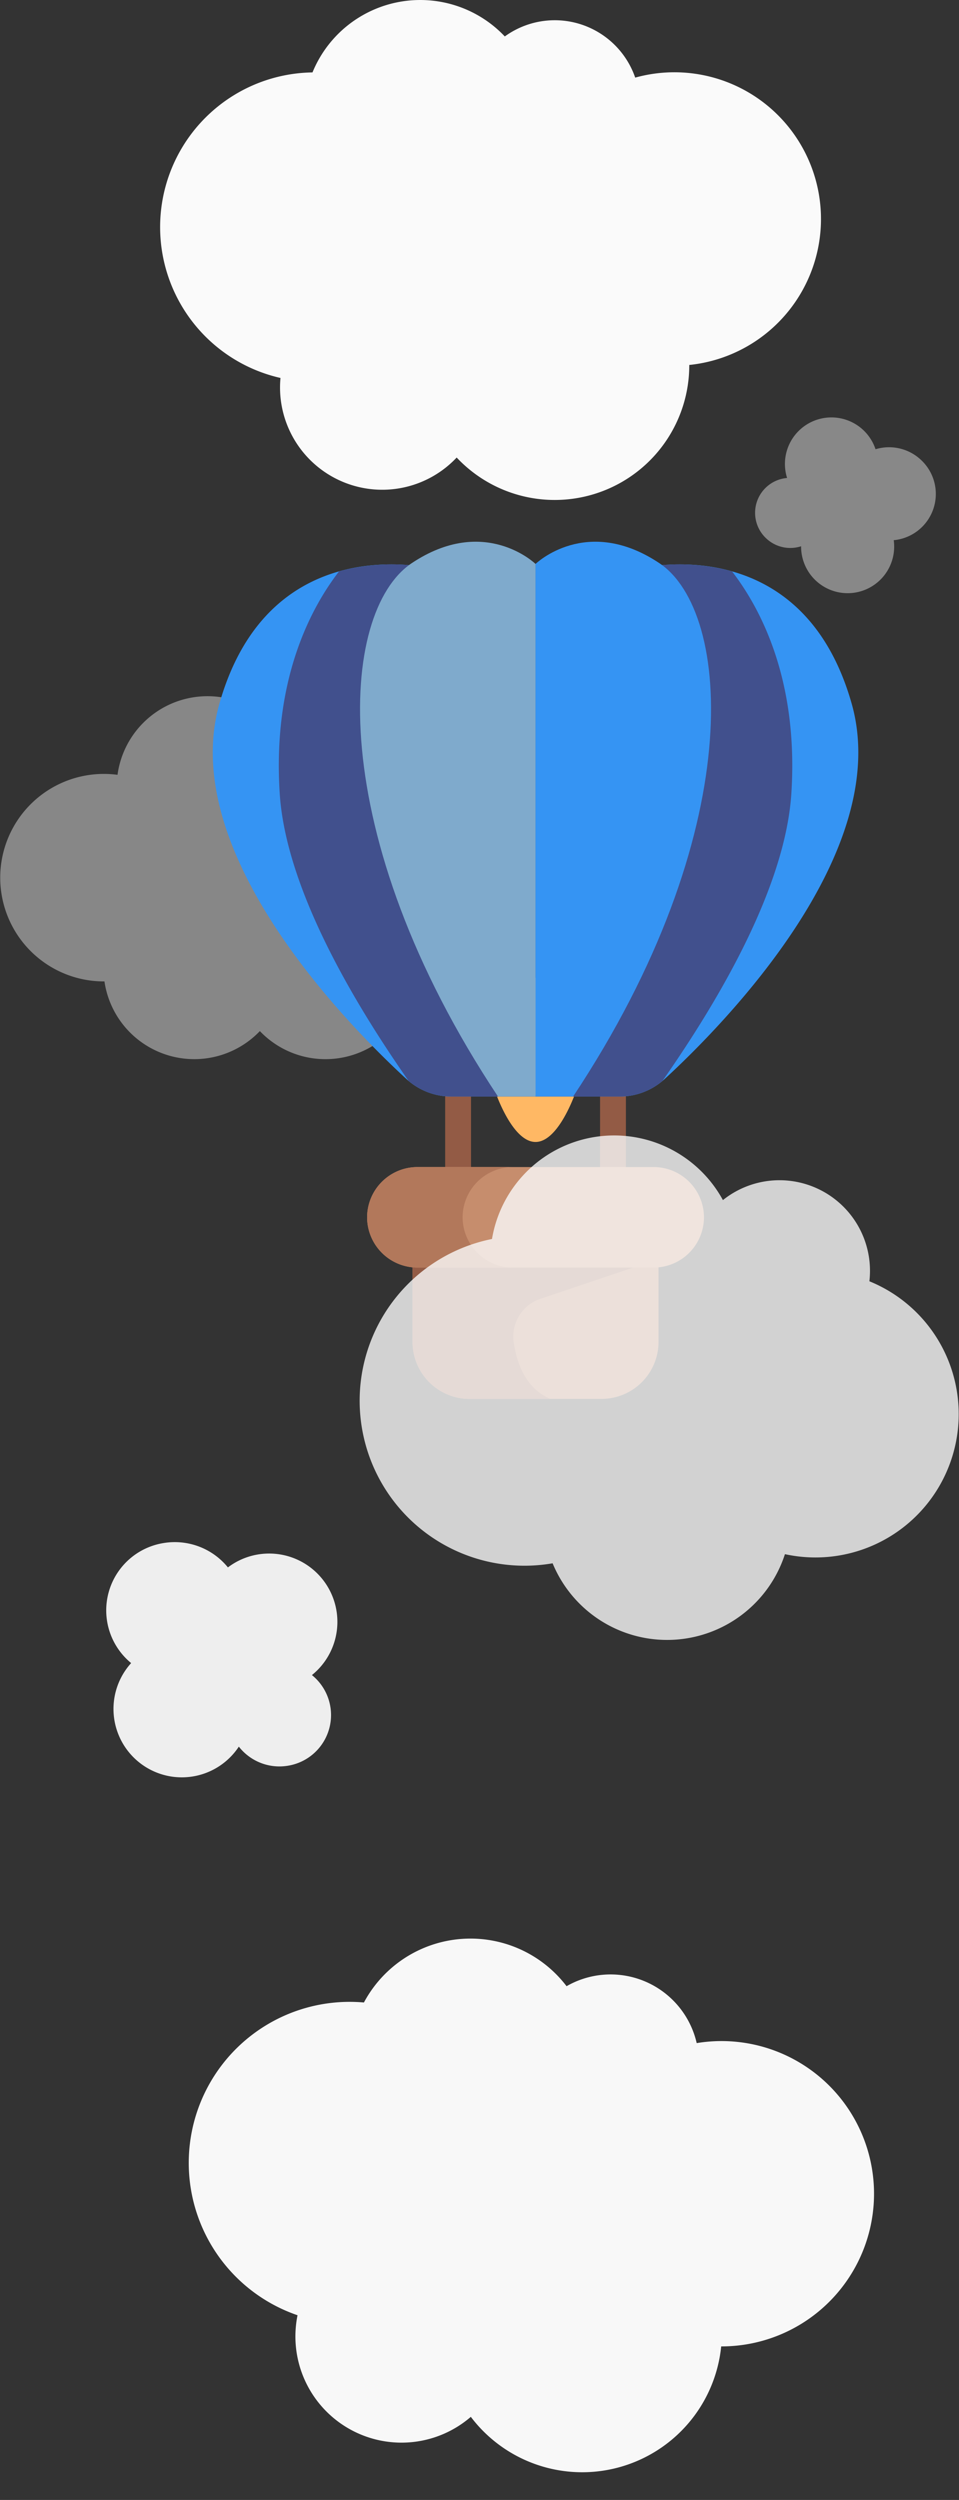
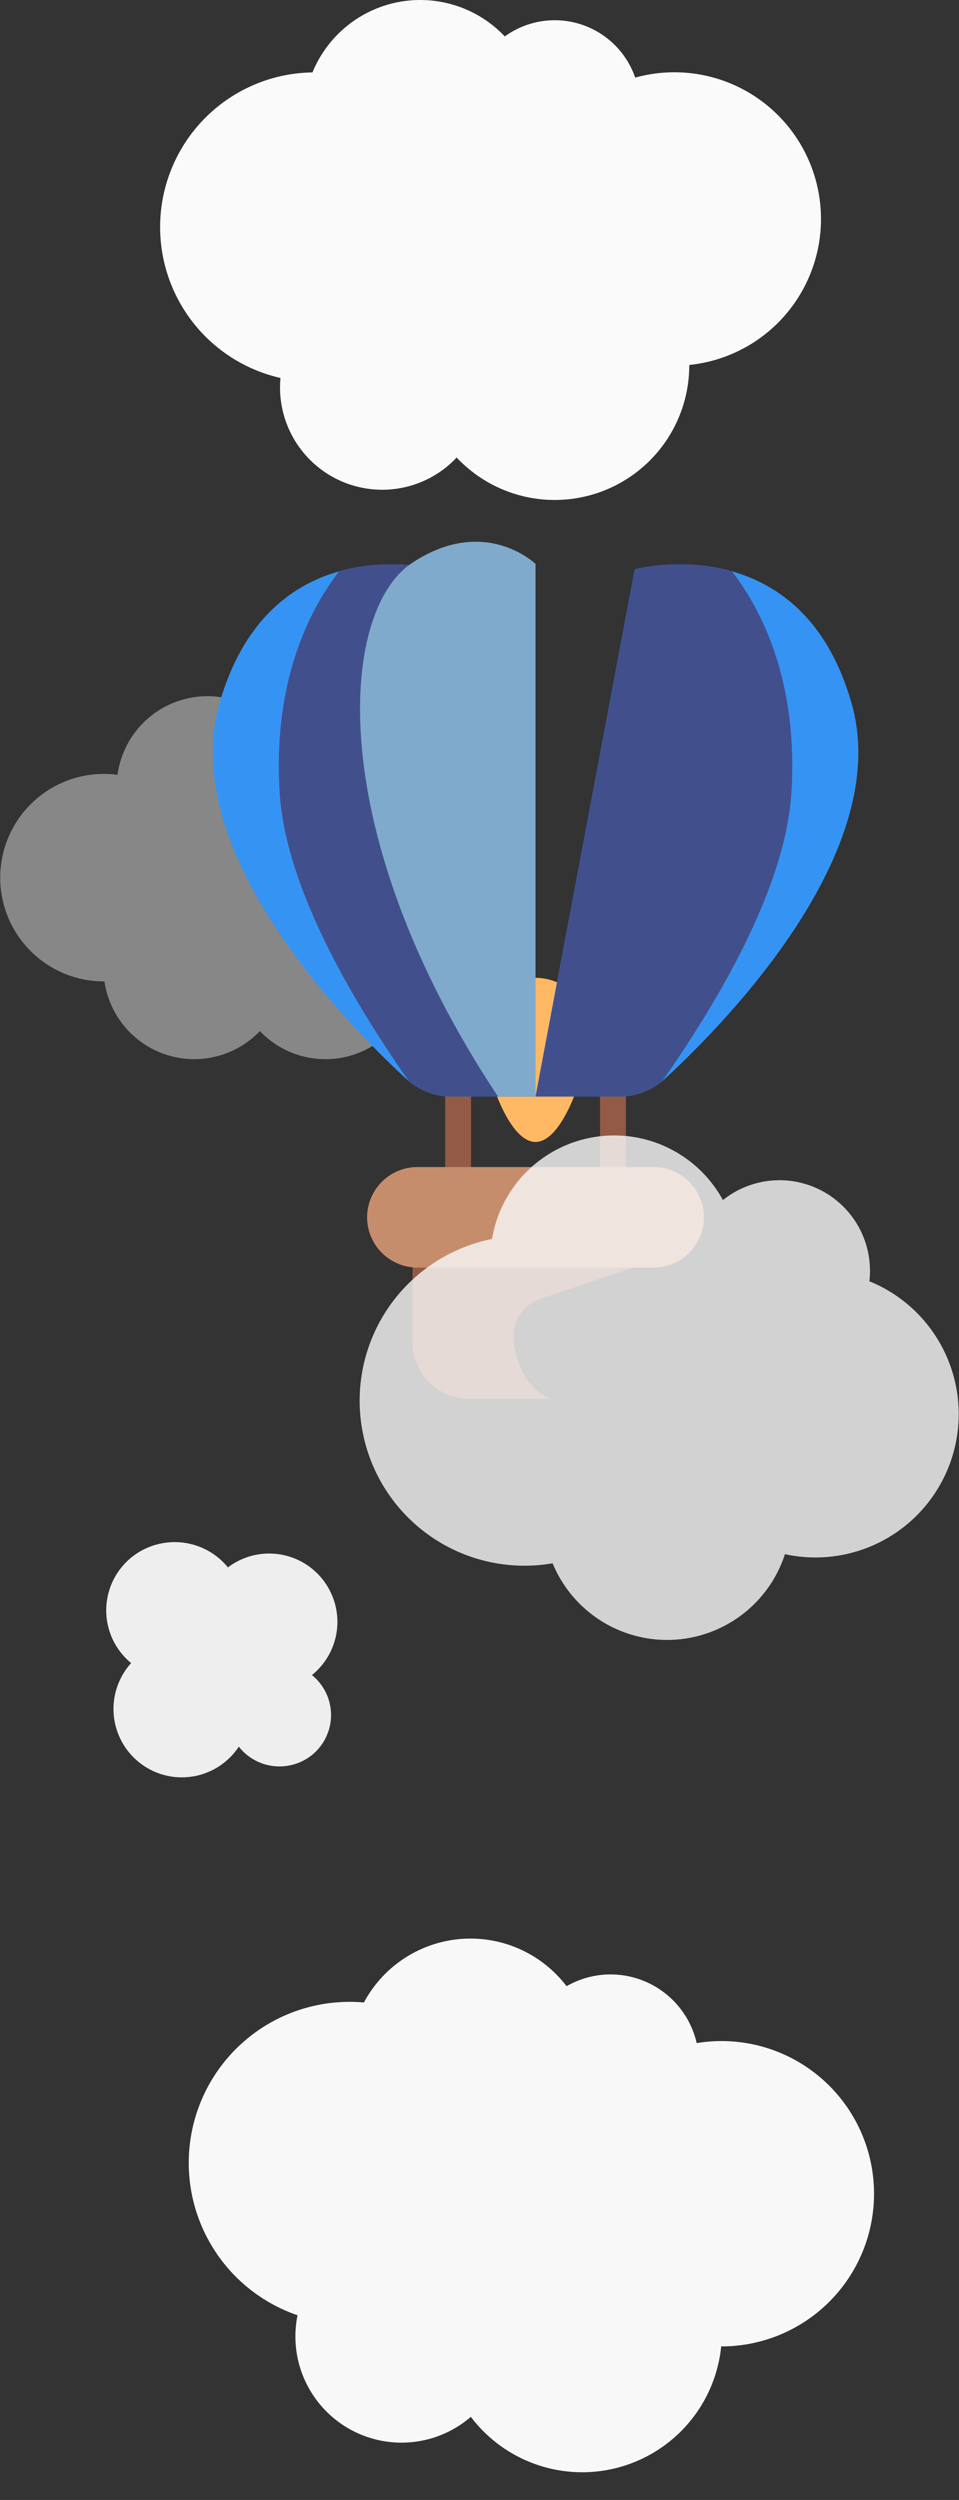
<svg xmlns="http://www.w3.org/2000/svg" width="319.999" height="833.388" viewBox="0 0 319.999 833.388">
  <rect x="0" y="0" width="319.999" height="833.388" fill="#333333" stroke="none" />
  <g data-name="Group 1180">
    <path data-name="Union 52" d="M86.712 111.646a30.286 30.286 0 0 1-51.857-16.559h-.192a34.587 34.587 0 1 1 0-69.175 35.054 35.054 0 0 1 4.553.3 30.285 30.285 0 0 1 57.877-7.779 22.57 22.57 0 0 1 42.658 10.229q0 1.128-.109 2.229a30.2 30.2 0 1 1-.783 59.061q.012.428.012.858a30.275 30.275 0 0 1-52.159 20.84z" transform="translate(0 232.081)" style="opacity:.42;fill:#fafafa" />
    <g data-name="Group 1124">
      <path data-name="Rectangle 1621" style="fill:#935b45" d="M0 0h8.624v37.447H0z" transform="translate(148.543 358.542)" />
      <path data-name="Rectangle 1622" transform="translate(200.231 358.542)" style="fill:#935b45" d="M0 0h8.624v37.447H0z" />
    </g>
-     <path data-name="Path 613" d="M245.528 464.073h-44.043a19.018 19.018 0 0 1-19.018-19.018V403.54h82.08v41.515a19.02 19.02 0 0 1-19.019 19.018z" transform="translate(-44.807 2.266)" style="fill:#b2785b" />
    <path data-name="Path 614" d="M216.216 445.186a13.285 13.285 0 0 1 8.935-14.485L256.07 420.3v-16.763h-73.6v41.515a19.018 19.018 0 0 0 19.018 19.018h26.988c-8.206-3.441-11.227-11.815-12.26-18.884z" transform="translate(-44.807 2.268)" style="fill:#935b45" />
    <path data-name="Path 615" d="M259.735 278.189c0 9.9-8.028 36.92-17.933 36.92s-17.933-27.016-17.933-36.92a17.933 17.933 0 0 1 35.865 0z" transform="translate(-63.103 65.583)" style="fill:#ffb864" />
    <path data-name="Path 616" d="M250.946 407.028h-78.894a16.807 16.807 0 0 1-16.758-16.758 16.807 16.807 0 0 1 16.758-16.758h78.893A16.807 16.807 0 0 1 267.7 390.27a16.808 16.808 0 0 1-16.754 16.758z" transform="translate(-32.8 15.536)" style="fill:#c68d6d" />
-     <path data-name="Path 617" d="M187.166 390.27a16.807 16.807 0 0 1 16.758-16.758h-31.872a16.807 16.807 0 0 0-16.758 16.758 16.807 16.807 0 0 0 16.758 16.757h31.872a16.807 16.807 0 0 1-16.758-16.757z" transform="translate(-32.8 15.536)" style="fill:#b2785b" />
    <path data-name="Path 618" d="M289.1 15.194s55.406-14.95 72.38 44.734c14.071 49.474-42.594 106.948-62.392 125.163a22.13 22.13 0 0 1-14.988 5.846H256z" transform="translate(-77.301 174.611)" style="fill:#3594f3" />
    <path data-name="Path 619" d="M137.625 15.194S82.221.245 65.247 59.929c-14.071 49.471 42.594 106.948 62.391 125.162a22.13 22.13 0 0 0 14.988 5.846h28.1z" transform="translate(7.973 174.611)" style="fill:#3594f3" />
    <path data-name="Path 620" d="M155.07 15.193a67.377 67.377 0 0 0-32.457.664c-9.421 12.186-22.243 36.075-19.806 74.023 1.962 30.548 23.119 67.438 43.023 95.867a22.126 22.126 0 0 0 14.241 5.189h28.1z" transform="translate(-9.472 174.611)" style="fill:#41508d" />
    <path data-name="Path 621" d="M289.1 15.193a67.371 67.371 0 0 1 32.455.664c9.421 12.186 22.244 36.075 19.807 74.024-1.962 30.548-23.119 67.438-43.023 95.867a22.125 22.125 0 0 1-14.24 5.189H256z" transform="translate(-77.301 174.611)" style="fill:#41508d" />
    <path data-name="Path 622" d="M209.634 7.408s-16.967-16.492-41.312-.262-29.508 90.021 28.771 177.8c.738-.011 12.54 0 12.54 0V7.408z" transform="translate(-30.935 180.589)" style="fill:#7faacc" />
-     <path data-name="Path 623" d="M256 7.408s16.967-16.492 41.312-.262 29.508 90.02-28.77 177.8c-.738-.011-12.54 0-12.54 0V7.408z" transform="translate(-77.301 180.589)" style="fill:#3594f3" />
    <path data-name="Union 54" d="M102.726 158.69a35.383 35.383 0 0 1-61.186-24.225q0-1.706.159-3.372A53.655 53.655 0 0 1 52.783 25.138a40.3 40.3 0 0 1 66.641-12.489 29.458 29.458 0 0 1 45.147 14.3A50.867 50.867 0 1 1 183.3 126.59v.208a46.591 46.591 0 0 1-80.575 31.892z" transform="matrix(.995 .105 -.105 .995 71.555 637)" style="opacity:.99;fill:#fafafa" />
    <path data-name="Union 50" d="M98.953 152.552a34.1 34.1 0 0 1-58.939-23.288q0-1.64.153-3.242A51.569 51.569 0 0 1 50.845 24.166a38.842 38.842 0 0 1 64.169-11.989A28.4 28.4 0 0 1 158.528 25.9a48.911 48.911 0 1 1 18.04 95.789v.2a44.9 44.9 0 0 1-77.616 30.658z" transform="translate(53.428 -.025)" style="fill:#fafafa" />
-     <path data-name="Union 55" d="M19.483 7.885A11.656 11.656 0 0 0 0 16.577a11.716 11.716 0 0 0 6.022 10.252 15.529 15.529 0 1 0 22.561 21.225 15.485 15.485 0 0 0 25.778-11.643 15.563 15.563 0 0 0-7.746-13.475A15.514 15.514 0 0 0 19.483 7.885z" transform="rotate(-47 315.22 -195.995)" style="opacity:.43;fill:#fafafa" />
    <path data-name="Union 53" d="M28.6 67.392A17.11 17.11 0 0 1 0 54.633a17.2 17.2 0 0 1 8.84-15.049A22.8 22.8 0 1 1 41.957 8.428a22.73 22.73 0 0 1 37.838 17.09A22.845 22.845 0 0 1 68.424 45.3 22.773 22.773 0 0 1 28.6 67.392z" transform="rotate(-98.97 276.136 280.649)" style="opacity:.94;fill:#fafafa" />
    <path data-name="Union 51" d="M64.473 142.644A55 55 0 0 1 44.245 34.53 41.33 41.33 0 0 1 121.3 21.566a30.2 30.2 0 0 1 49.073 23.575 30.493 30.493 0 0 1-.2 3.487 47.793 47.793 0 0 1-28.179 90.972 41.334 41.334 0 0 1-77.521 3.046z" transform="translate(119.924 378.5)" style="opacity:.8;fill:#fafafa" />
  </g>
</svg>